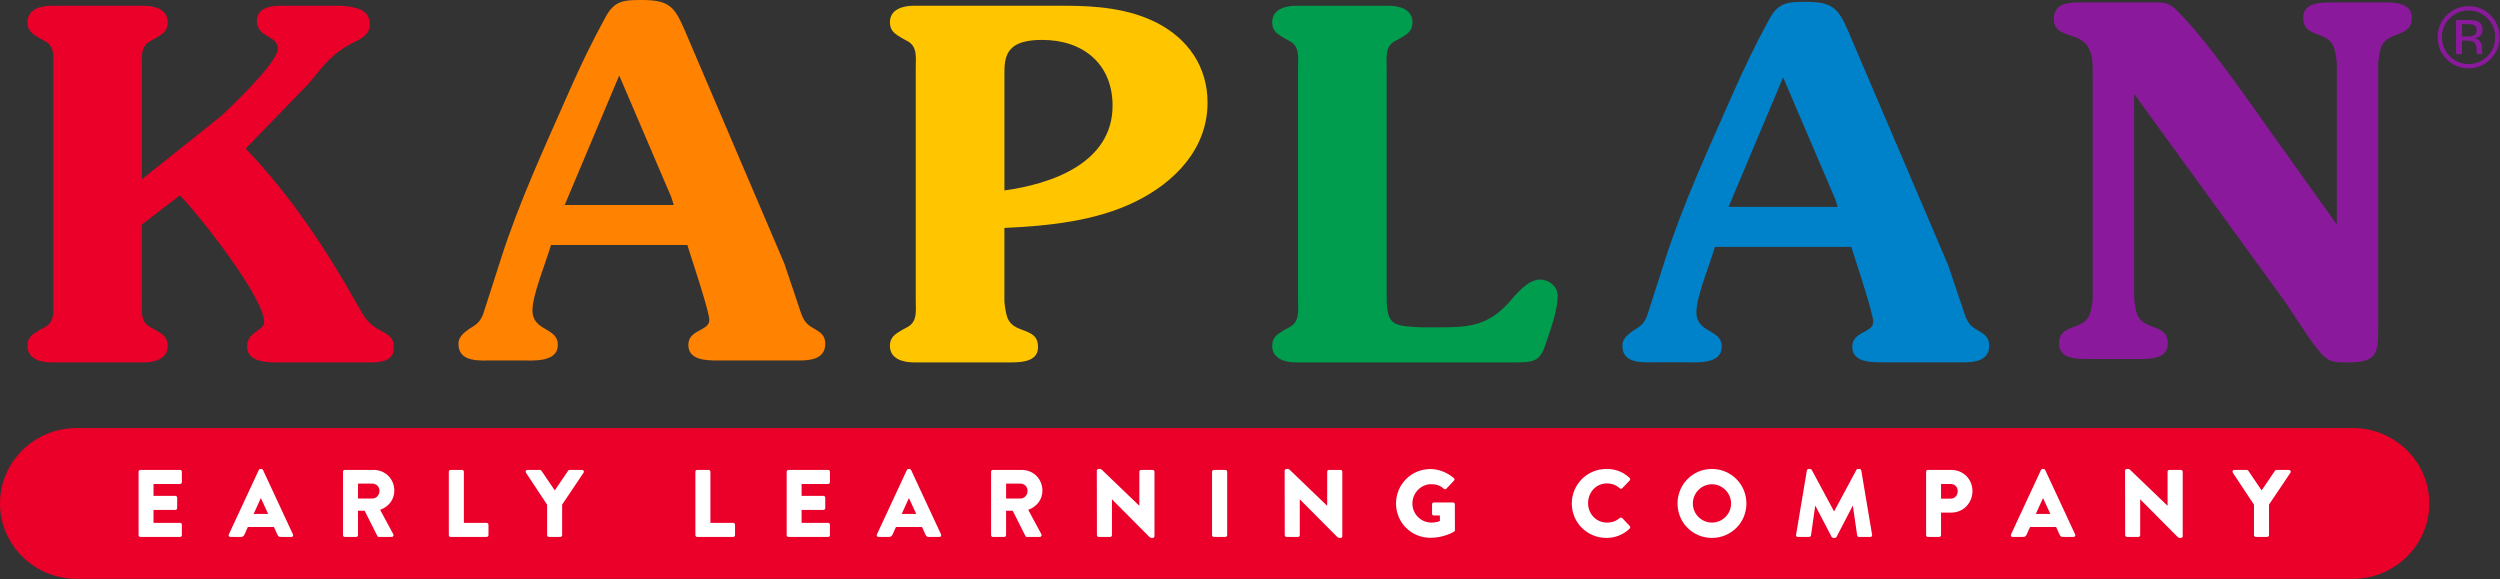
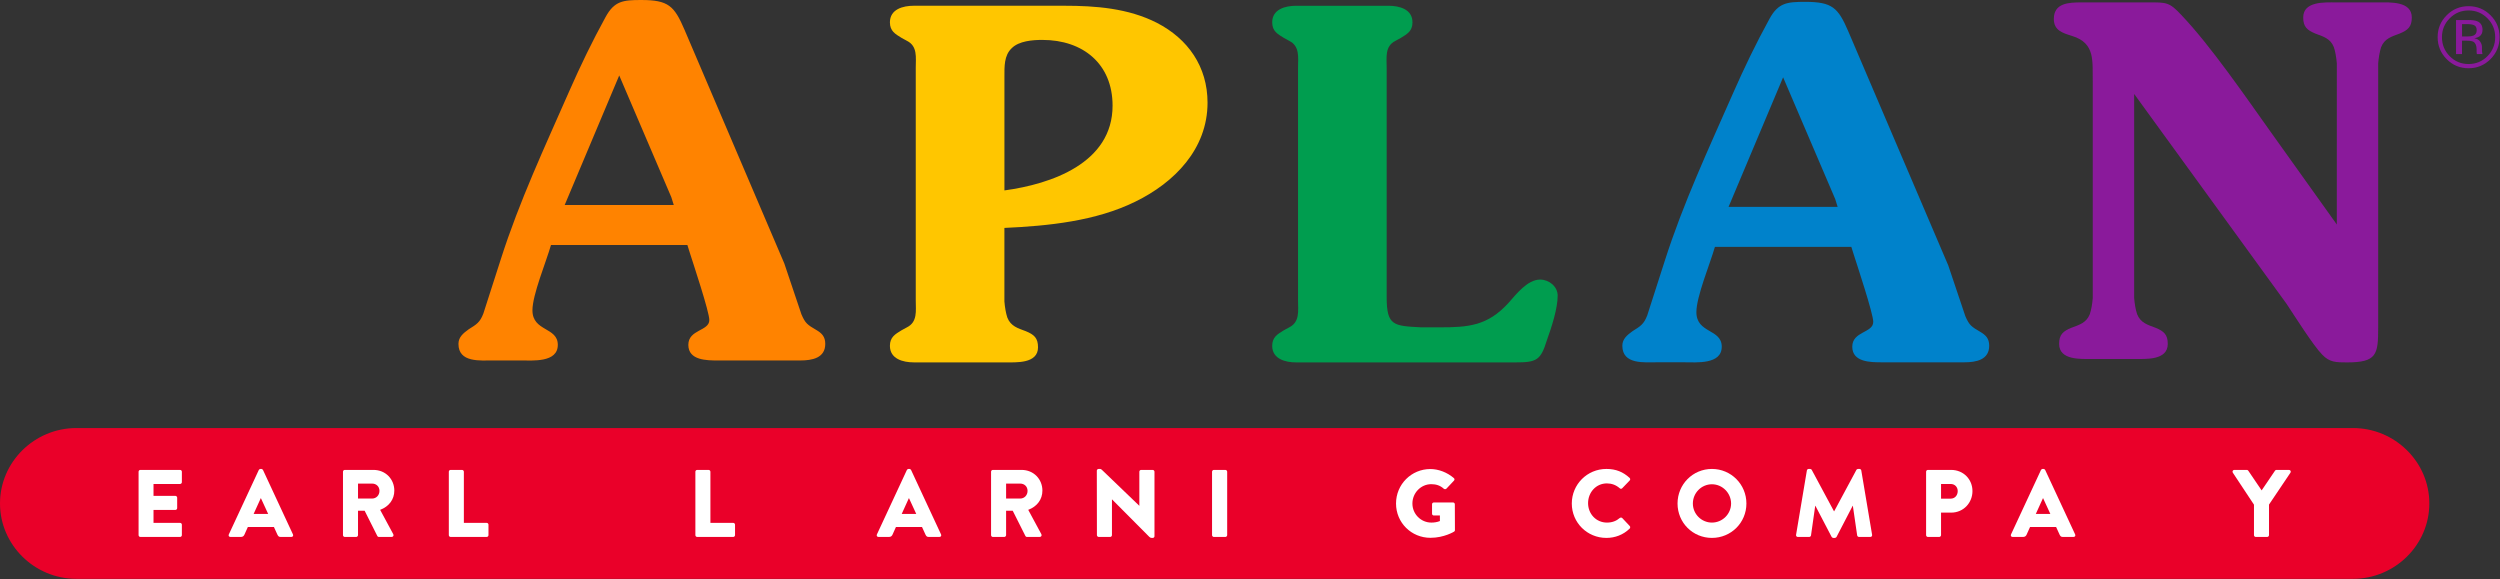
<svg xmlns="http://www.w3.org/2000/svg" fill="none" height="139" viewBox="0 0 600 139" width="600">
  <rect x="0" y="0" width="600" height="139" fill="#333333" stroke="none" />
  <clipPath id="a">
    <path d="m0 0h600v139h-600z" />
  </clipPath>
  <g clip-path="url(#a)">
    <path d="m564.707 102.73h-546.368c-10.086 0-18.339 8.144-18.339 18.092s8.253 18.098 18.339 18.098h546.362c10.086 0 18.339-8.144 18.339-18.098s-8.253-18.092-18.339-18.092z" fill="#ea0029" />
-     <path d="m34.063 72.132c0 2.448-.466 5.138 2.109 6.431l1.282.701c1.517.931 2.805 1.638 2.805 3.741 0 3.155-3.155 3.971-5.724 3.971h-22.213c-2.575 0-5.73-.816-5.73-3.971 0-2.103 1.287-2.81 2.81-3.741l1.287-.701c2.569-1.293 2.103-3.977 2.103-6.431v-55.885c0-2.46.466-5.144-2.103-6.431l-1.287-.707c-1.523-.931-2.81-1.632-2.81-3.741 0-3.155 3.155-3.977 5.73-3.977h22.213c2.569 0 5.724.822 5.724 3.977 0 2.109-1.282 2.81-2.805 3.741l-1.282.707c-2.575 1.282-2.109 3.971-2.109 6.431v26.77l19.178-15.31c2.448-2.339 13.443-12.741 13.443-16.017 0-3.276-5.029-2.575-5.029-6.667 0-2.925 2.92-3.626 5.373-3.626h14.379c1.874 0 3.627.351 4.678.707 1.873.701 2.69 1.989 2.69 3.856 0 2.224-2.109 3.391-3.862 4.207-5.144 2.575-7.127 5.379-10.759 9.822l-15.195 15.667c10.759 11.224 19.287 24.086 26.891 37.644 1.397 2.575 2.569 4.558 5.373 5.966 2.109 1.167 3.276 1.638 3.276 4.327 0 3.155-3.391 3.391-5.615 3.391h-22.328c-2.69 0-7.253-.121-7.253-3.862 0-3.5 4.098-3.741 4.098-5.845 0-5.845-15.437-25.483-20.23-30.396l-9.121 7.017v18.241z" fill="#ea0029" />
    <path d="m118.442 86.506c-3.155 0-8.413.586-8.413-3.971 0-1.638 1.172-2.575 2.459-3.506 1.874-1.173 2.69-1.638 3.506-3.741l4.207-13.092c4.443-13.914 10.523-26.885 16.483-40.454 2.575-5.845 5.379-11.69 8.655-17.655 2.103-3.856 4.207-4.086 8.535-4.086 6.545 0 7.948 1.397 10.402 7.126l23.965 56.121 4.092 12.161c.931 2.218 1.518 2.569 3.506 3.741 1.402.816 2.224 1.632 2.224 3.391 0 3.391-3.161 3.971-5.965 3.971h-19.759c-2.69 0-7.138 0-7.138-3.741 0-3.741 5.035-3.276 5.035-5.965 0-1.983-3.862-13.557-4.679-16.132l-.586-1.873h-32.735c-1.167 4.086-4.449 11.925-4.449 15.667 0 5.144 6.087 3.977 6.087 8.299s-6.087 3.741-9.006 3.741h-6.431zm43.265-37.293-.586-1.874-12.506-29.23-13.092 31.098h26.19z" fill="#ff8300" />
    <path d="m241.057 72.356c.121 1.402.351 2.805.702 3.856.816 2.103 2.574 2.575 4.442 3.276 1.989.816 2.925 1.638 2.925 3.862 0 3.977-5.264 3.621-7.948 3.621h-21.868c-2.569 0-5.73-.816-5.73-3.971 0-2.103 1.288-2.81 2.805-3.741l1.287-.701c2.575-1.293 2.11-3.977 2.11-6.431v-55.891c0-2.46.465-5.144-2.11-6.431l-1.287-.707c-1.517-.931-2.805-1.632-2.805-3.741 0-3.155 3.156-3.977 5.73-3.977h36.127c7.482 0 15.316.586 22.212 4.098 7.483 3.851 12.161 10.523 12.161 19.172 0 11.109-7.954 19.172-17.304 23.736-9.466 4.678-20.926 5.845-31.449 6.316zm0-26.655c11.225-1.517 25.96-6.546 25.96-20.339 0-10.057-7.126-15.782-16.833-15.782-2.339 0-5.615.236-7.368 1.983-1.868 1.759-1.753 4.448-1.753 6.897v27.241z" fill="#ffc600" />
    <path d="m311.529 16.241c0-2.454.471-5.144-2.104-6.431l-1.287-.707c-1.517-.931-2.81-1.632-2.81-3.741 0-3.155 3.161-3.977 5.729-3.977h22.213c2.569 0 5.724.816 5.724 3.977 0 2.109-1.281 2.805-2.804 3.741l-1.288.707c-2.574 1.282-2.103 3.977-2.103 6.431v55.069c0 6.897 1.638 6.897 8.304 7.253h4.322c7.018 0 11.575-.351 16.604-5.851 1.868-2.103 4.557-5.615 7.603-5.615 2.104 0 4.207 1.638 4.207 3.862 0 3.155-1.517 7.713-2.569 10.638-1.517 4.914-2.454 5.379-7.713 5.379h-52.5c-2.568 0-5.729-.816-5.729-3.977 0-2.103 1.293-2.81 2.81-3.741l1.287-.701c2.575-1.293 2.104-3.977 2.104-6.431z" fill="#009d4f" />
    <path d="m397.776 86.948c-3.155 0-8.414.586-8.414-3.971 0-1.638 1.172-2.575 2.46-3.506 1.868-1.173 2.684-1.638 3.506-3.741l4.206-13.092c4.443-13.914 10.518-26.885 16.483-40.454 2.575-5.845 5.38-11.69 8.655-17.655 2.104-3.856 4.207-4.086 8.541-4.086 6.54 0 7.942 1.397 10.396 7.126l23.971 56.121 4.092 12.161c.931 2.218 1.523 2.569 3.506 3.741 1.408.816 2.23 1.632 2.23 3.391 0 3.391-3.161 3.971-5.96 3.971h-19.764c-2.684 0-7.138 0-7.138-3.741 0-3.741 5.034-3.276 5.034-5.965 0-1.983-3.856-13.557-4.672-16.132l-.592-1.873h-32.736c-1.172 4.086-4.448 11.925-4.448 15.667 0 5.144 6.086 3.977 6.086 8.299 0 4.322-6.086 3.741-9.005 3.741h-6.431zm43.259-37.293-.581-1.874-12.506-29.23-13.092 31.098h26.184z" fill="#0082cb" />
    <path d="m560.839 15.195c-.121-1.402-.351-2.81-.707-3.862-.822-2.109-2.569-2.569-4.448-3.276-1.977-.822-2.914-1.638-2.914-3.856 0-3.977 5.253-3.626 7.943-3.626h10.172c2.695 0 7.948-.345 7.948 3.626 0 2.218-.931 3.034-2.919 3.856-1.874.707-3.627 1.167-4.449 3.276-.339 1.052-.58 2.454-.701 3.862v63.483c0 6.431-.345 8.299-7.482 8.299-2.569 0-4.207 0-5.96-1.873-2.092-2.103-6.667-9.351-8.529-12.161l-36.592-50.391v48.989c.115 1.402.345 2.805.707 3.856.816 2.103 2.569 2.575 4.437 3.276 1.988.816 2.919 1.638 2.919 3.862 0 3.977-5.264 3.621-7.948 3.621h-10.167c-2.695 0-7.959.351-7.959-3.621 0-2.224.931-3.04 2.931-3.862 1.862-.701 3.615-1.172 4.436-3.276.357-1.052.592-2.454.707-3.856v-51.793c-.115-5.029.707-9.351-4.913-11.103-2.225-.701-4.432-1.282-4.432-4.092 0-3.856 3.615-3.977 6.661-3.977h16.012c4.322 0 5.029-.115 7.948 3.04 7.017 7.362 15.431 19.638 21.517 28.172l15.782 22.098z" fill="#8a1a9b" />
    <path d="m597.724 14.19c-1.454 1.46-3.213 2.19-5.27 2.19-2.058 0-3.816-.73-5.259-2.19-1.436-1.454-2.161-3.213-2.161-5.282 0-2.069.725-3.799 2.179-5.253 1.442-1.448 3.189-2.172 5.241-2.172s3.816.724 5.27 2.172c1.454 1.448 2.178 3.195 2.178 5.253s-.724 3.822-2.178 5.282zm-9.793-9.799c-1.241 1.253-1.862 2.759-1.862 4.529 0 1.77.615 3.305 1.856 4.563 1.242 1.259 2.753 1.885 4.529 1.885s3.287-.626 4.529-1.885c1.241-1.259 1.862-2.776 1.862-4.563 0-1.787-.621-3.282-1.862-4.529-1.253-1.259-2.759-1.885-4.529-1.885s-3.27.626-4.517 1.885zm4.379.414c1.012 0 1.759.098 2.23.293.845.351 1.264 1.04 1.264 2.069 0 .73-.264 1.27-.798 1.615-.282.184-.678.316-1.178.397.637.103 1.103.368 1.402.799.299.431.442.856.442 1.264v.598c0 .19.006.391.023.609.018.218.041.356.069.425l.052.103h-1.351s-.011-.052-.023-.081c-.005-.029-.011-.057-.023-.092l-.028-.264v-.644c0-.943-.259-1.563-.77-1.868-.305-.172-.839-.264-1.604-.264h-1.132v3.213h-1.437v-8.167h2.857zm1.552 1.287c-.362-.201-.943-.305-1.741-.305h-1.23v2.96h1.299c.609 0 1.069-.063 1.373-.184.563-.224.845-.649.845-1.276 0-.598-.178-.994-.546-1.195z" fill="#8a1a9b" />
    <g fill="#fff">
      <path d="m33.259 113.213c0-.23.184-.437.437-.437h9.517c.253 0 .437.207.437.437v2.505c0 .23-.184.437-.437.437h-6.368v2.851h5.241c.23 0 .437.207.437.437v2.505c0 .253-.207.437-.437.437h-5.241v3.104h6.368c.253 0 .437.206.437.436v2.506c0 .23-.184.437-.437.437h-9.517c-.253 0-.437-.207-.437-.437z" />
      <path d="m54.914 128.27 7.195-15.471c.069-.138.23-.253.391-.253h.23c.161 0 .322.115.391.253l7.195 15.471c.138.299-.046.598-.391.598h-2.552c-.414 0-.598-.138-.805-.575l-.828-1.816h-6.253l-.828 1.839c-.115.276-.368.552-.828.552h-2.529c-.345 0-.529-.299-.391-.598zm9.448-4.919-1.747-3.794h-.023l-1.724 3.794z" />
      <path d="m82.316 113.213c0-.23.184-.437.437-.437h6.873c2.92 0 5.011 2.23 5.011 4.965 0 2.115-1.264 3.816-3.402 4.621l3.149 5.839c.161.299 0 .667-.391.667h-3.057c-.184 0-.322-.115-.368-.207l-3.057-6.092h-1.586v5.862c0 .23-.207.437-.437.437h-2.736c-.253 0-.437-.207-.437-.437zm7.011 6.436c.943 0 1.747-.758 1.747-1.839 0-1.08-.805-1.747-1.747-1.747h-3.402v3.586z" />
      <path d="m107.718 113.213c0-.23.184-.437.437-.437h2.736c.23 0 .437.207.437.437v12.276h5.471c.253 0 .437.206.437.436v2.506c0 .23-.184.437-.437.437h-8.644c-.253 0-.437-.207-.437-.437z" />
-       <path d="m131.305 121.121-5.081-7.678c-.184-.299 0-.667.368-.667h2.988c.184 0 .299.115.368.207l3.196 4.712 3.195-4.712c.069-.092.161-.207.368-.207h2.988c.368 0 .552.368.368.667l-5.149 7.655v7.333c0 .23-.207.437-.437.437h-2.736c-.253 0-.436-.207-.436-.437z" />
      <path d="m166.891 113.213c0-.23.184-.437.437-.437h2.735c.23 0 .437.207.437.437v12.276h5.471c.253 0 .437.206.437.436v2.506c0 .23-.184.437-.437.437h-8.643c-.253 0-.437-.207-.437-.437z" />
-       <path d="m188.799 113.213c0-.23.184-.437.437-.437h9.517c.253 0 .437.207.437.437v2.505c0 .23-.184.437-.437.437h-6.368v2.851h5.241c.23 0 .437.207.437.437v2.505c0 .253-.207.437-.437.437h-5.241v3.104h6.368c.253 0 .437.206.437.436v2.506c0 .23-.184.437-.437.437h-9.517c-.253 0-.437-.207-.437-.437z" />
      <path d="m210.454 128.27 7.195-15.471c.069-.138.23-.253.391-.253h.23c.161 0 .322.115.391.253l7.195 15.471c.138.299-.046.598-.39.598h-2.552c-.414 0-.598-.138-.805-.575l-.827-1.816h-6.253l-.828 1.839c-.115.276-.368.552-.827.552h-2.529c-.345 0-.529-.299-.391-.598zm9.448-4.919-1.747-3.794h-.023l-1.724 3.794z" />
      <path d="m237.856 113.213c0-.23.184-.437.437-.437h6.874c2.919 0 5.011 2.23 5.011 4.965 0 2.115-1.264 3.816-3.402 4.621l3.149 5.839c.161.299 0 .667-.39.667h-3.058c-.184 0-.322-.115-.368-.207l-3.057-6.092h-1.586v5.862c0 .23-.207.437-.437.437h-2.736c-.253 0-.437-.207-.437-.437zm7.012 6.436c.942 0 1.747-.758 1.747-1.839 0-1.08-.805-1.747-1.747-1.747h-3.402v3.586z" />
      <path d="m263.236 112.96c0-.23.207-.414.436-.414h.345c.23 0 .391.161.575.345l8.828 8.483h.023v-8.161c0-.23.183-.437.436-.437h2.759c.23 0 .437.207.437.437v15.471c0 .276-.207.414-.437.414h-.23c-.23 0-.391-.069-.575-.253l-8.942-8.989h-.023v8.575c0 .23-.184.437-.437.437h-2.736c-.229 0-.436-.207-.436-.437z" />
      <path d="m290.891 113.213c0-.23.207-.437.437-.437h2.758c.23 0 .437.207.437.437v15.218c0 .23-.207.437-.437.437h-2.758c-.23 0-.437-.207-.437-.437z" />
-       <path d="m308.316 112.96c0-.23.207-.414.437-.414h.345c.23 0 .391.161.574.345l8.828 8.483h.023v-8.161c0-.23.184-.437.437-.437h2.758c.23 0 .437.207.437.437v15.471c0 .276-.207.414-.437.414h-.229c-.23 0-.391-.069-.575-.253l-8.943-8.989h-.023v8.575c0 .23-.184.437-.436.437h-2.736c-.23 0-.437-.207-.437-.437z" />
      <path d="m343.299 112.569c1.931 0 4.046.805 5.609 2.161.207.161.23.437.046.621l-1.816 1.931c-.184.161-.437.161-.621.023-.873-.805-1.885-1.104-3.011-1.104-2.506 0-4.529 2.115-4.529 4.644s2.046 4.575 4.552 4.575c.666 0 1.356-.092 2.046-.368v-1.334h-1.449c-.252 0-.436-.184-.436-.413v-2.276c0-.253.184-.437.436-.437h4.621c.23 0 .414.207.414.437l.023 6.184c0 .207-.092.298-.184.367 0 0-2.368 1.495-5.701 1.495-4.575 0-8.253-3.632-8.253-8.23s3.678-8.276 8.253-8.276z" />
      <path d="m385.529 112.546c2.299 0 4 .713 5.563 2.138.207.184.207.46.023.644l-1.793 1.862c-.161.161-.414.161-.575 0-.942-.828-1.977-1.173-3.103-1.173-2.598 0-4.506 2.161-4.506 4.736s1.931 4.667 4.529 4.667c1.264 0 2.253-.391 3.08-1.104.161-.138.46-.138.598.023l1.793 1.908c.161.161.138.46-.023.621-1.563 1.517-3.54 2.23-5.586 2.23-4.598 0-8.299-3.655-8.299-8.253s3.701-8.299 8.299-8.299z" />
      <path d="m410.862 112.546c4.598 0 8.276 3.701 8.276 8.299s-3.678 8.253-8.276 8.253-8.253-3.655-8.253-8.253 3.655-8.299 8.253-8.299zm0 12.874c2.529 0 4.598-2.069 4.598-4.575s-2.069-4.621-4.598-4.621-4.575 2.092-4.575 4.621 2.069 4.575 4.575 4.575z" />
      <path d="m433.649 112.914c.023-.207.23-.368.414-.368h.368c.115 0 .322.092.391.23l5.333 9.931h.046l5.333-9.931c.069-.138.276-.23.391-.23h.368c.184 0 .391.161.414.368l2.598 15.448c.046.299-.161.506-.437.506h-2.713c-.207 0-.414-.184-.437-.368l-1.034-7.103h-.046l-3.862 7.448c-.069.138-.276.253-.391.253h-.414c-.138 0-.322-.115-.391-.253l-3.885-7.448h-.046l-1.011 7.103c-.023.184-.207.368-.437.368h-2.713c-.275 0-.482-.207-.436-.506z" />
      <path d="m462.264 113.213c0-.23.184-.437.437-.437h5.54c3.035 0 5.15 2.299 5.15 5.08 0 2.782-2.115 5.173-5.127 5.173h-2.413v5.402c0 .23-.207.437-.437.437h-2.713c-.253 0-.437-.207-.437-.437zm5.908 6.459c.989 0 1.679-.781 1.679-1.816 0-.965-.69-1.701-1.679-1.701h-2.321v3.517z" />
      <path d="m482.638 128.27 7.195-15.471c.069-.138.23-.253.391-.253h.23c.161 0 .322.115.391.253l7.195 15.471c.138.299-.046.598-.391.598h-2.551c-.414 0-.598-.138-.805-.575l-.827-1.816h-6.253l-.828 1.839c-.115.276-.368.552-.827.552h-2.529c-.345 0-.529-.299-.391-.598zm9.448-4.919-1.747-3.794h-.023l-1.724 3.794z" />
-       <path d="m510.011 112.96c0-.23.207-.414.437-.414h.345c.23 0 .391.161.575.345l8.827 8.483h.023v-8.161c0-.23.184-.437.437-.437h2.759c.23 0 .437.207.437.437v15.471c0 .276-.207.414-.437.414h-.23c-.23 0-.391-.069-.575-.253l-8.942-8.989h-.023v8.575c0 .23-.184.437-.437.437h-2.736c-.23 0-.437-.207-.437-.437z" />
      <path d="m540.954 121.121-5.08-7.678c-.184-.299 0-.667.367-.667h2.989c.184 0 .299.115.368.207l3.195 4.712 3.196-4.712c.068-.092.16-.207.367-.207h2.989c.368 0 .552.368.368.667l-5.15 7.655v7.333c0 .23-.207.437-.437.437h-2.735c-.253 0-.437-.207-.437-.437z" />
    </g>
  </g>
</svg>